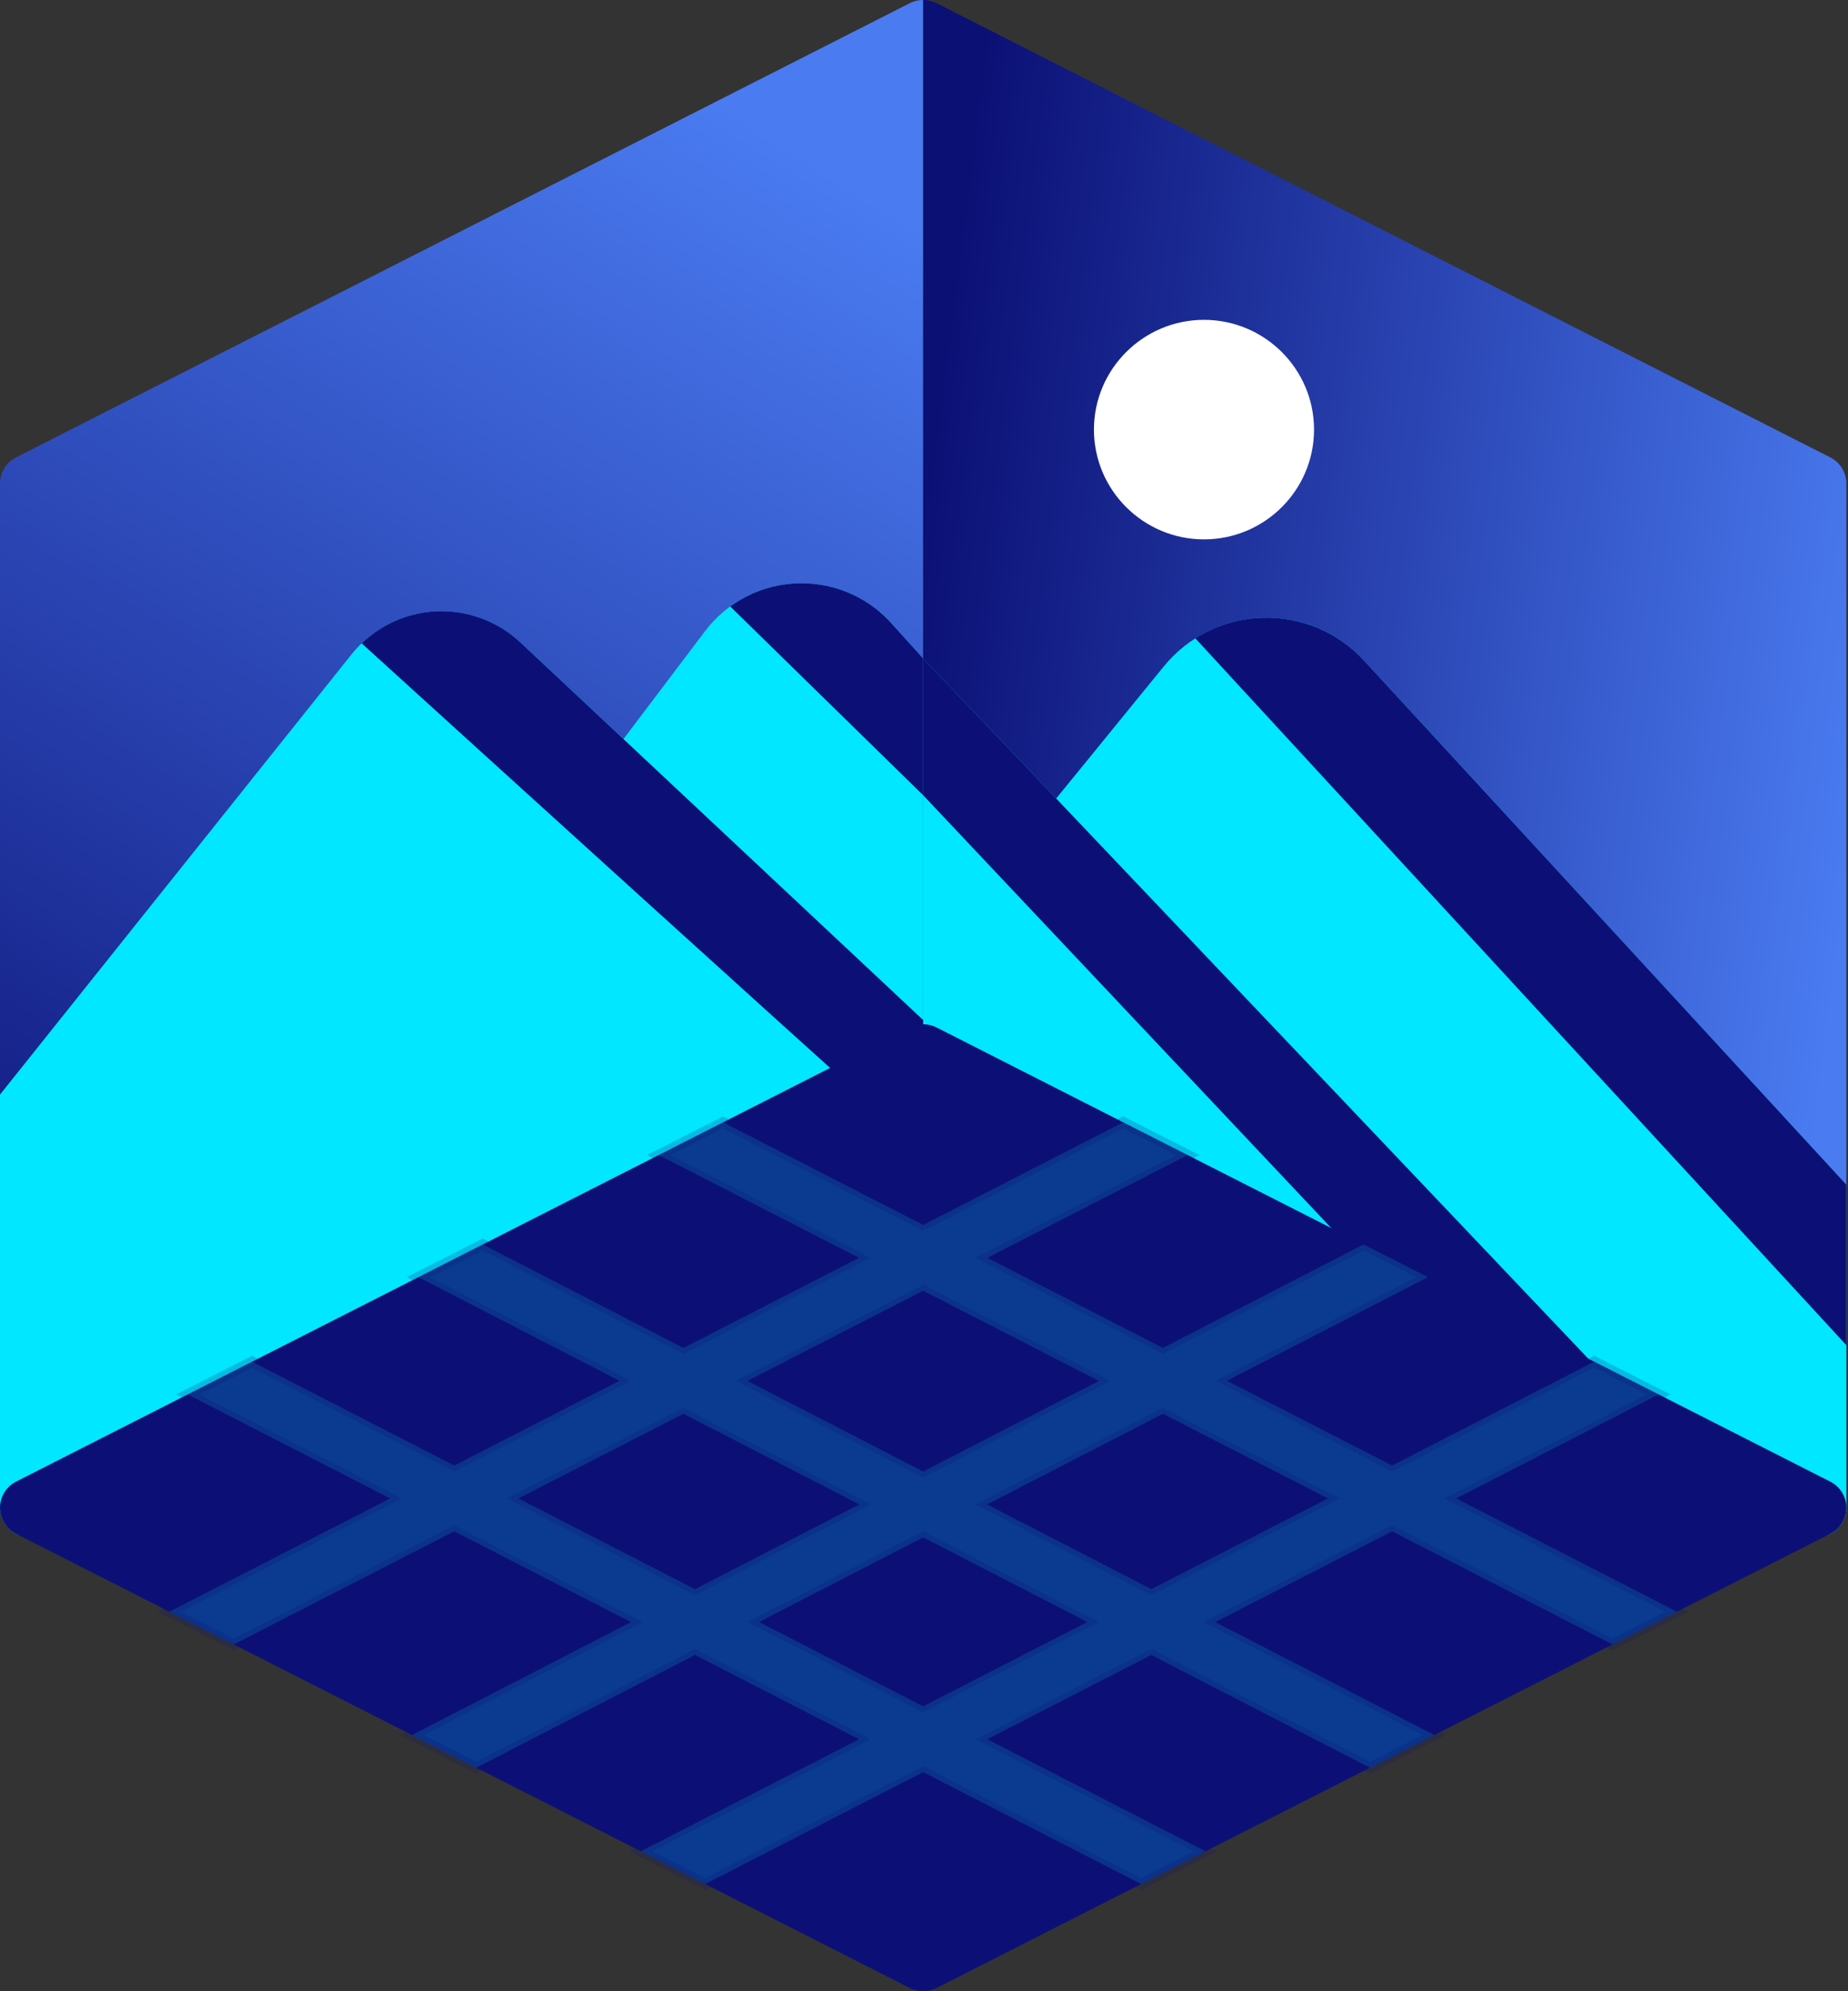
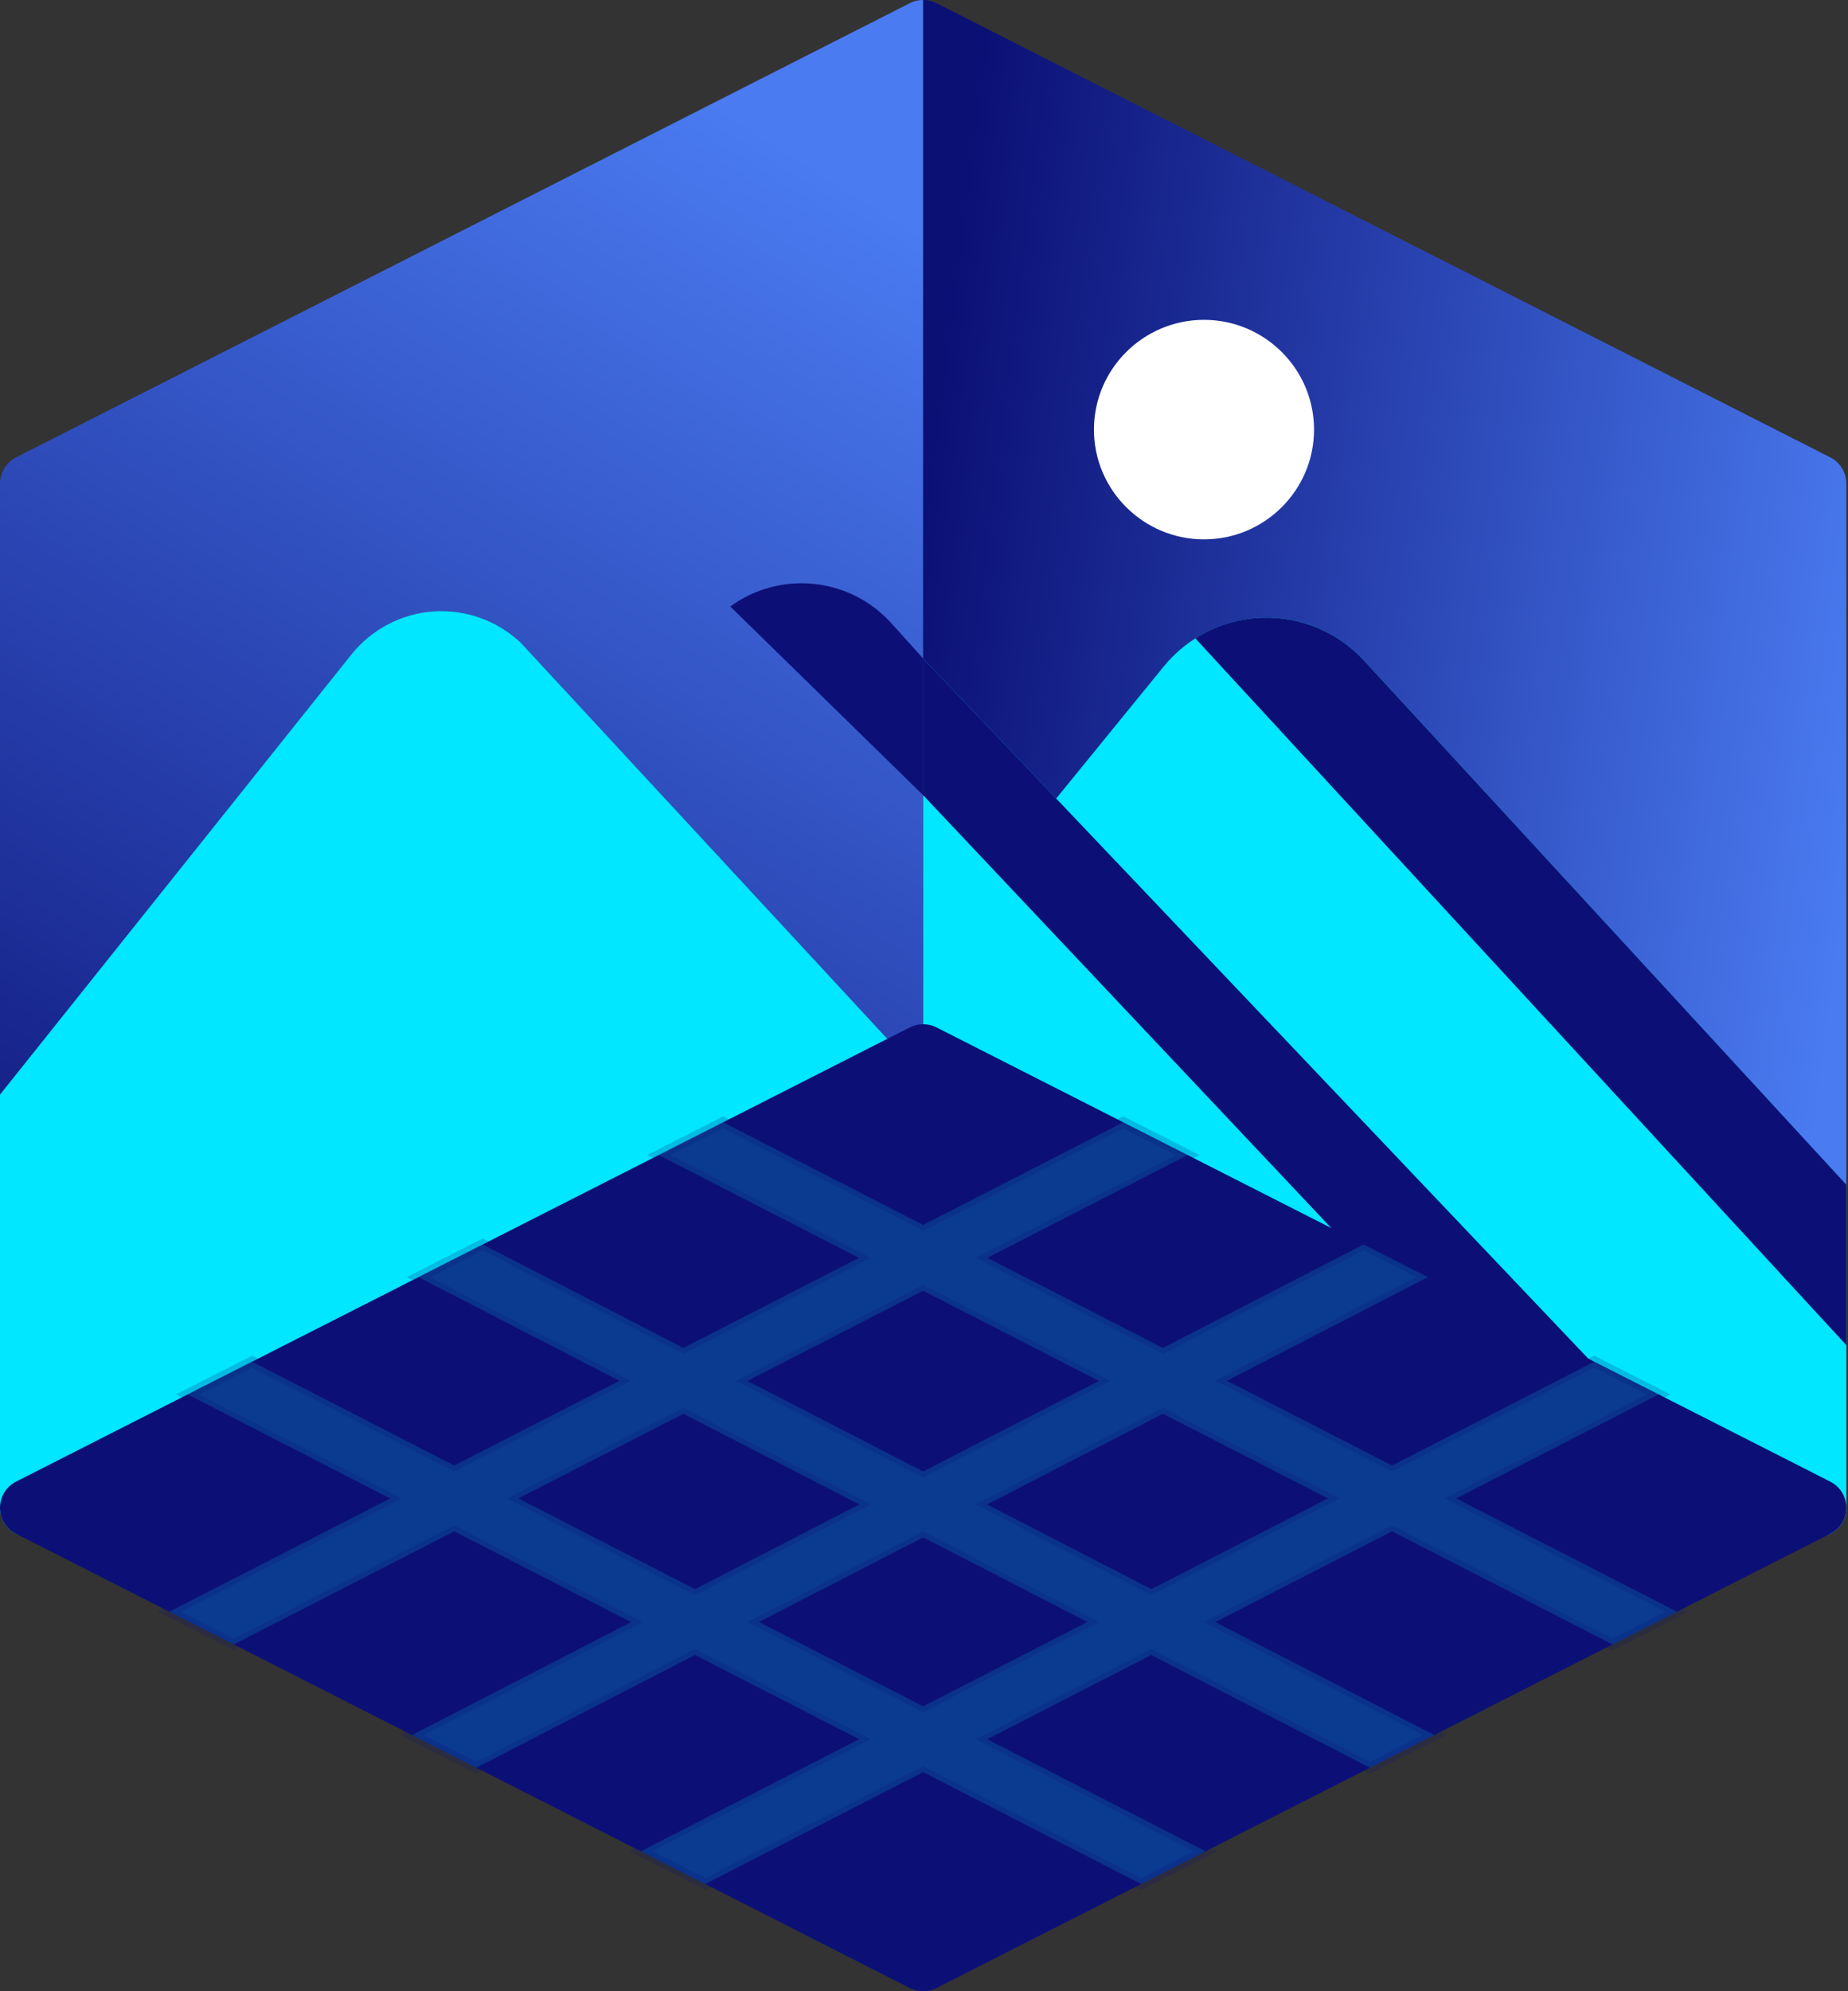
<svg xmlns="http://www.w3.org/2000/svg" width="52px" height="56px" viewBox="0 0 52 56" version="1.1">
  <rect x="0" y="0" width="52" height="56" fill="#333333" stroke="none" />
  <title>3d</title>
  <desc>Created with Sketch.</desc>
  <defs>
    <linearGradient x1="61.786%" y1="0%" x2="23.212%" y2="100%" id="linearGradient-1">
      <stop stop-color="#4A7BF1" offset="0%" />
      <stop stop-color="#0B1075" offset="100%" />
    </linearGradient>
    <linearGradient x1="100%" y1="56.47%" x2="0%" y2="35.826%" id="linearGradient-2">
      <stop stop-color="#4A7BF1" offset="0%" />
      <stop stop-color="#0B1075" offset="100%" />
    </linearGradient>
  </defs>
  <g id="Page-1" stroke="none" stroke-width="1" fill="none" fill-rule="evenodd">
    <g id="Artboard" transform="translate(-571, -683)" fill-rule="nonzero">
      <g id="3d" transform="translate(571, 683)">
        <path d="M25.976,0 C25.976,0 25.975,0 25.975,0 C25.958,0 25.942,0 25.925,0.001 C25.907,0.002 25.889,0.004 25.871,0.007 C25.855,0.009 25.838,0.011 25.822,0.014 C25.804,0.018 25.787,0.022 25.77,0.026 C25.753,0.031 25.736,0.035 25.72,0.041 C25.703,0.046 25.687,0.052 25.67,0.059 C25.654,0.065 25.637,0.072 25.621,0.08 C25.615,0.083 25.608,0.085 25.602,0.088 L0.45,12.864 C0.174,13.004 0,13.287 0,13.597 L0,42.402 C0,42.687 0.149,42.953 0.394,43.103 C0.46,43.143 0.531,43.174 0.603,43.194 L25.976,30.306 L25.976,0 Z" id="Shape" fill="url(#linearGradient-1)" />
        <path d="M51.502,12.864 L26.351,0.088 C26.345,0.085 26.338,0.083 26.332,0.08 C26.315,0.072 26.298,0.065 26.281,0.058 C26.266,0.052 26.25,0.046 26.234,0.041 C26.216,0.035 26.199,0.03 26.181,0.026 C26.165,0.022 26.149,0.018 26.133,0.015 C26.115,0.011 26.096,0.009 26.078,0.006 C26.062,0.004 26.046,0.002 26.03,0.001 C26.012,0 25.994,0 25.976,0 L25.976,30.305 L51.349,43.193 C51.422,43.173 51.493,43.143 51.559,43.103 C51.804,42.953 51.953,42.687 51.953,42.401 L51.953,13.596 C51.953,13.287 51.779,13.004 51.502,12.864 Z" id="Shape" fill="url(#linearGradient-2)" />
        <path d="M38.389,18.586 C37.659,17.785 36.616,17.341 35.532,17.373 C34.447,17.403 33.432,17.902 32.747,18.742 L29.024,23.309 C28.905,23.456 28.839,23.639 28.839,23.828 L28.839,31.76 L51.349,43.193 C51.422,43.173 51.493,43.143 51.559,43.103 C51.803,42.953 51.952,42.687 51.952,42.401 L51.952,33.317 L38.389,18.586 Z" id="Shape" fill="#00E7FF" />
        <path d="M35.532,17.373 C34.851,17.391 34.197,17.595 33.635,17.952 L51.953,37.83 L51.953,33.317 L38.389,18.586 C37.659,17.785 36.616,17.341 35.532,17.373 Z" id="Shape" fill="#0C1076" />
        <polygon id="Shape" fill="#00E7FF" points="25.976 18.519 25.977 29.626 46.386 39.993" />
        <polygon id="Shape" fill="#0C1076" points="25.977 18.519 25.977 22.365 39.131 36.308 46.386 39.993" />
-         <path d="M25.976,30.305 L25.976,18.519 L25.034,17.476 C25.029,17.471 25.024,17.465 25.019,17.46 C24.33,16.736 23.362,16.352 22.36,16.409 C21.359,16.466 20.44,16.956 19.837,17.753 L16.973,21.539 C16.865,21.681 16.806,21.855 16.806,22.034 L16.806,34.964 L25.976,30.305 Z" id="Shape" fill="#00E7FF" />
-         <path d="M14.652,18.076 C13.996,17.456 13.105,17.135 12.202,17.196 C11.301,17.257 10.46,17.696 9.894,18.4 L0,30.784 L0,42.402 C0,42.687 0.149,42.953 0.394,43.103 C0.46,43.143 0.531,43.174 0.603,43.194 L25.976,30.306 L25.976,28.687 L14.652,18.076 Z" id="Shape" fill="#00E7FF" />
-         <path d="M12.202,17.196 C11.441,17.247 10.723,17.569 10.177,18.093 C14.214,21.76 22.118,28.933 24.498,31.057 L25.976,30.305 L25.976,28.687 L14.652,18.076 C13.996,17.456 13.105,17.135 12.202,17.196 Z" id="Shape" fill="#0C1076" />
+         <path d="M14.652,18.076 C13.996,17.456 13.105,17.135 12.202,17.196 C11.301,17.257 10.46,17.696 9.894,18.4 L0,30.784 L0,42.402 C0,42.687 0.149,42.953 0.394,43.103 C0.46,43.143 0.531,43.174 0.603,43.194 L25.976,30.306 L14.652,18.076 Z" id="Shape" fill="#00E7FF" />
        <path d="M25.019,17.46 C24.33,16.736 23.362,16.352 22.36,16.409 C21.698,16.447 21.071,16.675 20.548,17.056 L25.976,22.364 L25.976,18.519 L25.034,17.476 C25.029,17.471 25.024,17.465 25.019,17.46 Z" id="Shape" fill="#0C1076" />
        <path d="M33.879,8.995 C32.171,8.995 30.782,10.38 30.782,12.082 C30.782,13.784 32.171,15.169 33.879,15.169 C35.586,15.169 36.975,13.784 36.975,12.082 C36.975,10.38 35.586,8.995 33.879,8.995 Z" id="Shape" fill="#FFFFFF" />
        <path d="M51.502,41.669 L26.351,28.894 C26.12,28.776 25.833,28.776 25.601,28.894 L0.45,41.669 C0.174,41.81 0,42.093 0,42.402 C0,42.711 0.174,42.995 0.45,43.135 L25.598,55.909 C25.647,55.934 25.698,55.954 25.75,55.968 C25.826,55.99 25.899,56 25.973,56 C26.056,56 26.133,55.989 26.207,55.968 C26.259,55.952 26.308,55.932 26.354,55.909 L51.502,43.135 C51.779,42.995 51.953,42.711 51.953,42.402 C51.953,42.093 51.779,41.81 51.502,41.669 Z" id="Shape" fill="#0C1076" />
        <path d="M45.375,46.247 L47.187,45.327 L40.974,42.141 L46.672,39.216 L44.86,38.296 L39.171,41.216 L34.523,38.832 L40.179,35.918 L38.369,34.999 L32.722,37.909 L27.78,35.375 L33.418,32.484 L31.606,31.563 L25.976,34.45 L20.347,31.563 L18.535,32.484 L24.173,35.375 L19.231,37.909 L13.584,34.999 L11.774,35.918 L17.43,38.832 L12.782,41.216 L7.092,38.296 L5.281,39.216 L10.979,42.141 L4.766,45.327 L6.578,46.247 L12.782,43.066 L17.757,45.619 L11.594,48.795 L13.403,49.714 L19.557,46.543 L24.174,48.913 L18.032,52.065 L19.844,52.985 L25.976,49.838 L32.109,52.985 L33.921,52.065 L27.778,48.913 L32.395,46.543 L38.549,49.714 L40.359,48.795 L34.196,45.619 L39.171,43.066 L45.375,46.247 Z M25.976,36.3 L30.922,38.836 L25.976,41.384 L21.031,38.836 L25.976,36.3 Z M19.556,44.693 L14.585,42.141 L19.23,39.76 L24.18,42.31 L19.556,44.693 Z M25.976,47.988 L21.356,45.616 L25.976,43.236 L30.597,45.616 L25.976,47.988 Z M32.397,44.693 L27.773,42.31 L32.723,39.76 L37.368,42.141 L32.397,44.693 Z" id="Shape" stroke="#0C1076" stroke-width="0.3" fill="#00E7FF" opacity="0.2" />
      </g>
    </g>
  </g>
</svg>